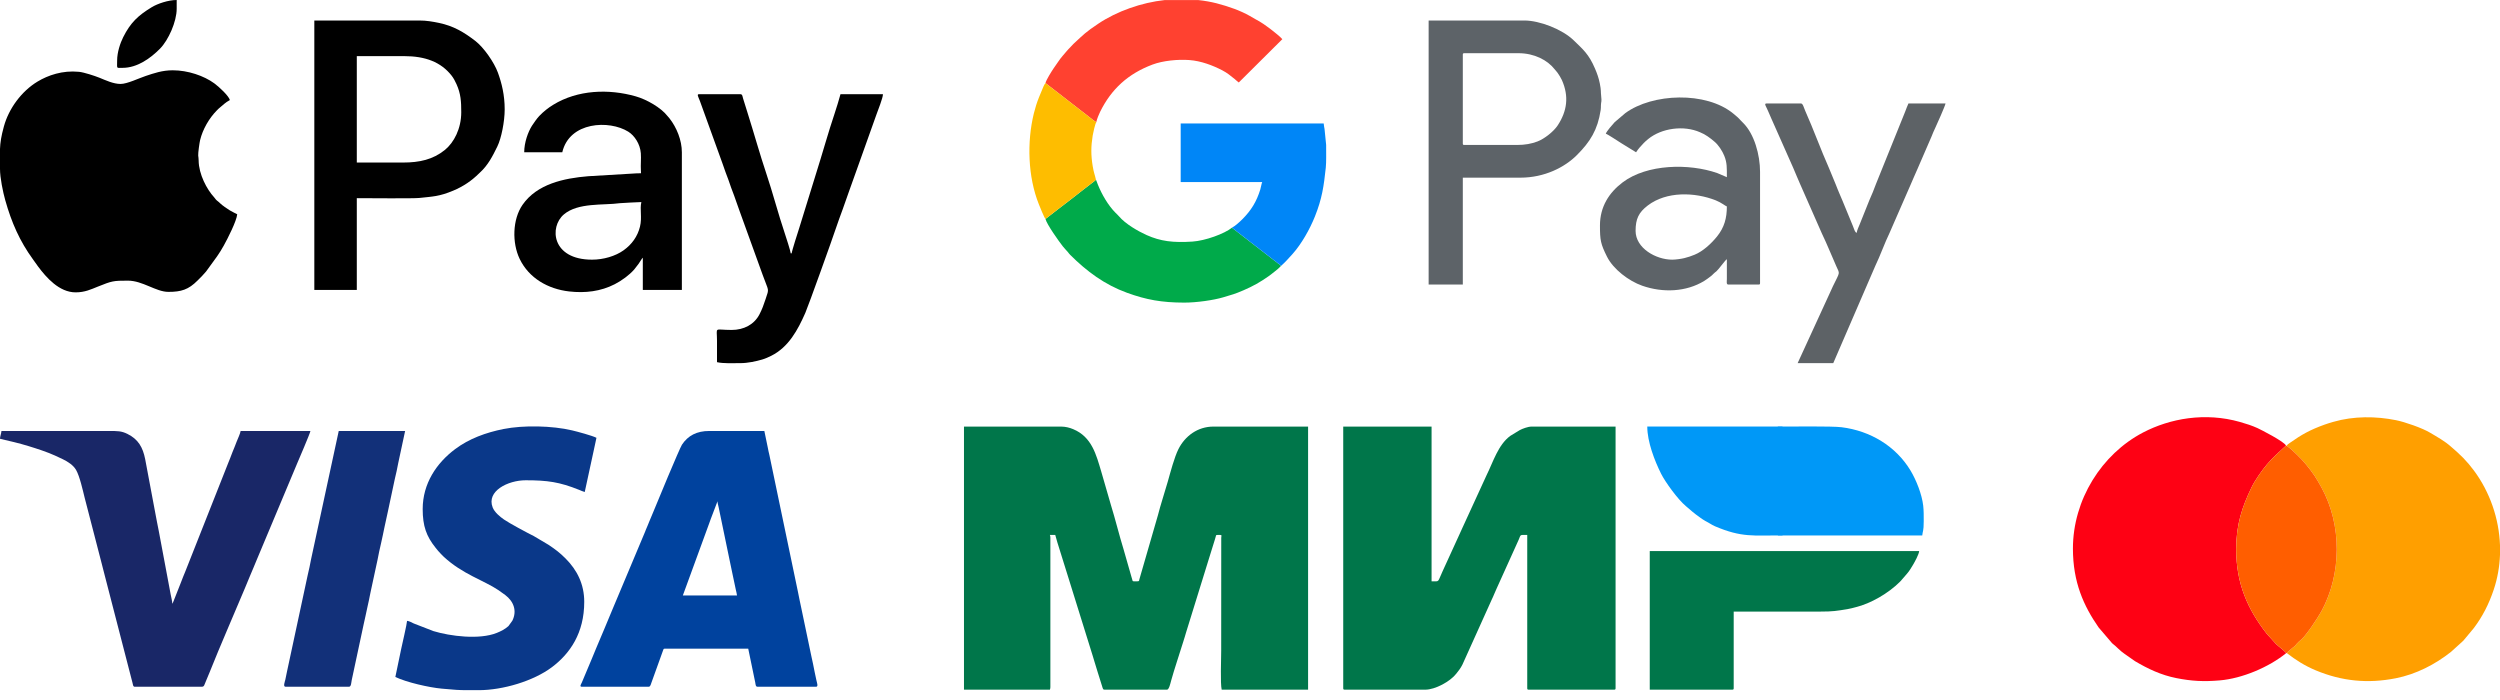
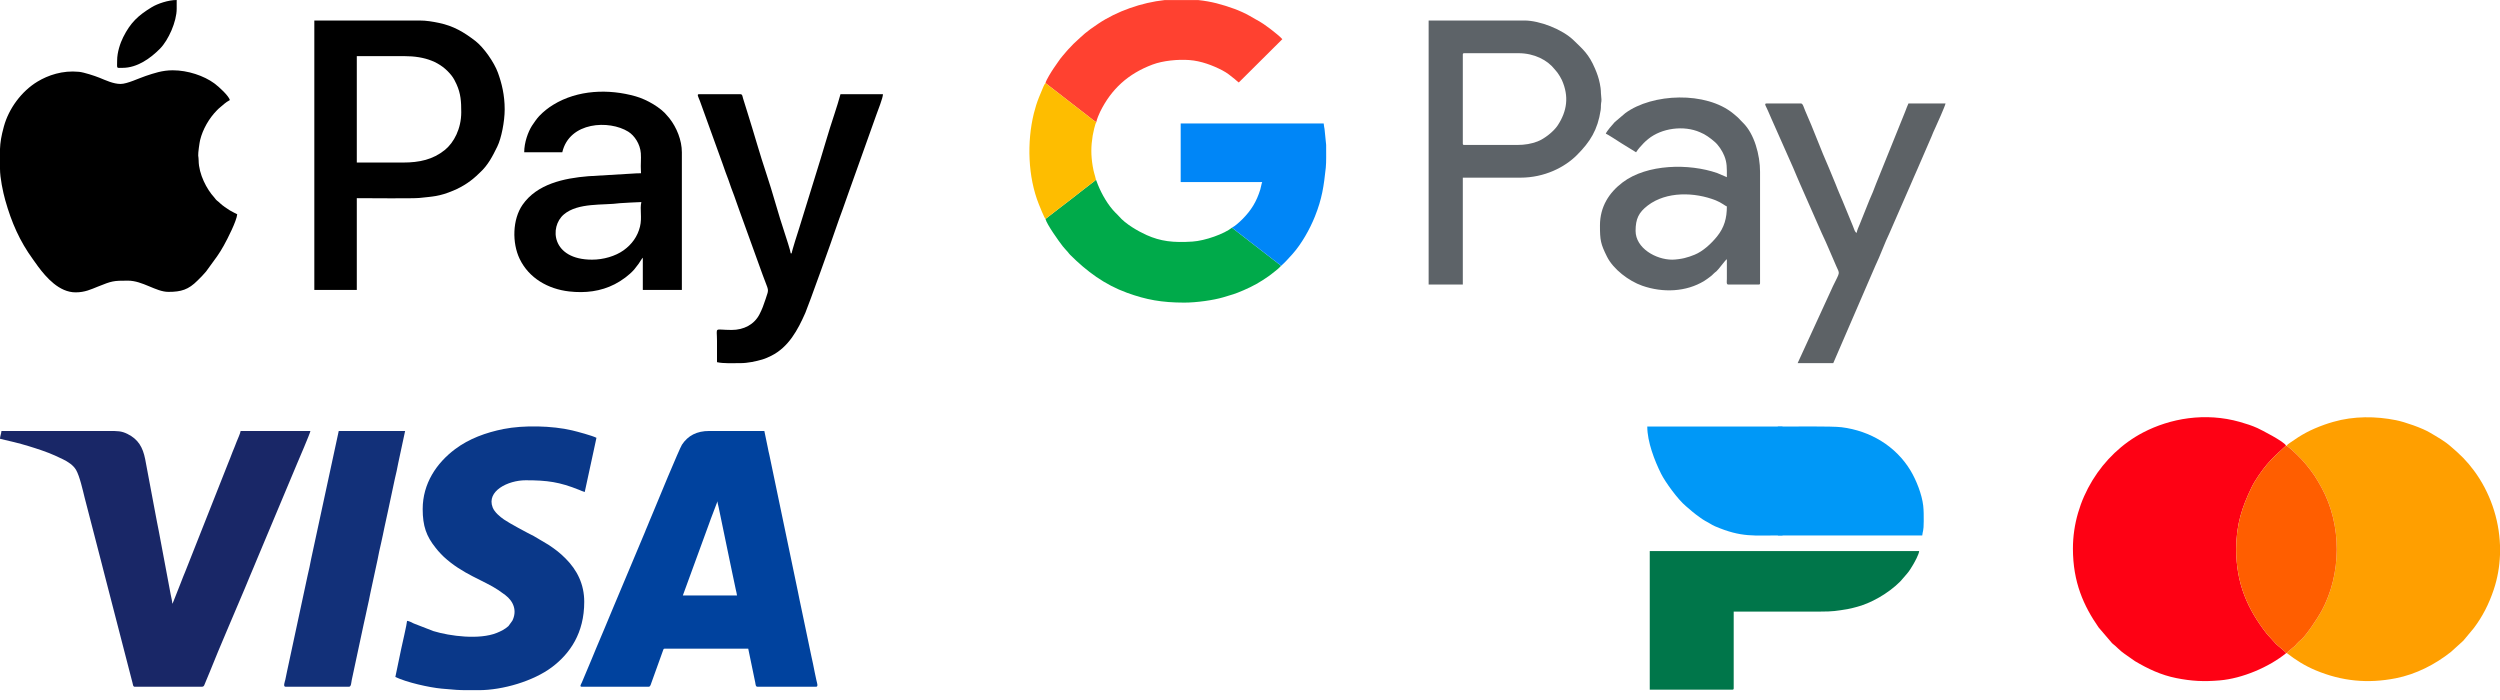
<svg xmlns="http://www.w3.org/2000/svg" width="200" height="56" viewBox="0 0 200 56" fill="none">
-   <path fill-rule="evenodd" clip-rule="evenodd" d="M77.118 55.174H83.991C84.011 55.086 84.03 55.084 84.03 54.978V42.991C84.03 42.886 84.011 42.883 83.991 42.796H84.42C84.532 43.277 85.179 45.236 85.373 45.904L87.432 52.514C87.472 52.635 87.504 52.771 87.549 52.904C87.63 53.143 87.715 53.421 87.787 53.682L88.215 55.05C88.243 55.111 88.251 55.174 88.364 55.174H93.362C93.527 55.174 93.639 54.638 93.683 54.479C93.946 53.529 94.357 52.325 94.656 51.352C94.735 51.092 94.818 50.848 94.893 50.574L96.712 44.701C96.749 44.561 96.793 44.443 96.832 44.314L97.194 43.152C97.212 43.094 97.238 42.989 97.255 42.94C97.31 42.776 97.235 42.796 97.618 42.796C97.764 42.796 97.71 42.863 97.7 43.026L97.696 52.05C97.696 52.741 97.618 54.671 97.735 55.174H104.647V34.127H97.072C95.819 34.127 94.8 34.88 94.272 35.935C93.945 36.591 93.631 37.792 93.424 38.523C93.208 39.282 92.814 40.492 92.636 41.211L91.155 46.329C91.102 46.535 91.17 46.505 90.707 46.505C90.588 46.505 90.611 46.461 90.578 46.361C90.561 46.312 90.535 46.208 90.516 46.149L89.882 43.933C89.558 42.895 89.202 41.451 88.876 40.409L88.105 37.744C87.698 36.385 87.355 34.959 85.855 34.333C85.586 34.221 85.255 34.127 84.889 34.127H77.118V55.174Z" fill="#00764A" />
-   <path fill-rule="evenodd" clip-rule="evenodd" d="M107.458 55.057C107.458 55.147 107.485 55.174 107.575 55.174H114.018C114.816 55.174 116.016 54.519 116.495 53.902C116.703 53.634 116.839 53.479 116.999 53.157L119.341 47.963C119.417 47.813 119.468 47.687 119.534 47.531C119.606 47.364 119.659 47.258 119.724 47.096L121.487 43.197C121.686 42.735 121.555 42.796 122.179 42.796V55.057C122.179 55.147 122.206 55.174 122.296 55.174H129.129C129.219 55.174 129.246 55.147 129.246 55.057V34.127H122.53C122.229 34.127 121.8 34.298 121.593 34.4L120.817 34.874C119.849 35.593 119.457 36.944 118.937 37.992L116.972 42.275C116.897 42.43 116.852 42.549 116.777 42.704L115.405 45.705C114.981 46.62 115.192 46.505 114.526 46.505V34.127H107.458V55.057Z" fill="#00764A" />
  <path fill-rule="evenodd" clip-rule="evenodd" d="M9.645 6.716C9.068 6.716 8.459 6.423 7.955 6.219C7.577 6.067 6.722 5.786 6.32 5.745C4.999 5.613 3.837 6.024 3.008 6.523C1.718 7.299 0.704 8.685 0.312 10.113C0.096 10.899 0.022 11.392 0 11.912V13.51C0 14.223 0.234 15.353 0.421 16.018C0.921 17.796 1.576 19.291 2.639 20.751L3.046 21.32C3.703 22.199 4.735 23.389 6.052 23.389C6.789 23.389 7.283 23.147 7.821 22.932C8.964 22.474 9.058 22.452 10.23 22.452C11.416 22.452 12.474 23.35 13.471 23.35C14.497 23.35 15.074 23.175 15.804 22.442C16.058 22.188 16.256 22 16.487 21.719L17.374 20.497C17.473 20.343 17.556 20.233 17.652 20.073C17.74 19.924 17.817 19.795 17.911 19.629C18.204 19.104 18.933 17.673 18.977 17.142C18.774 17.034 18.581 16.947 18.389 16.832C18.189 16.712 17.768 16.424 17.6 16.254C17.492 16.144 17.458 16.131 17.348 16.038C17.238 15.945 17.229 15.889 17.132 15.785C16.546 15.154 15.9 13.93 15.892 12.847C15.89 12.648 15.871 12.588 15.857 12.449C15.838 12.259 15.96 11.409 16.009 11.206C16.218 10.341 16.732 9.456 17.346 8.834C17.433 8.746 17.486 8.686 17.588 8.607C17.857 8.398 18.002 8.211 18.391 8.005C18.302 7.67 17.526 6.948 17.148 6.671C16.321 6.064 15.029 5.623 13.823 5.623C12.97 5.623 12.315 5.86 11.66 6.076C11.109 6.258 10.174 6.716 9.645 6.716Z" fill="black" />
  <path fill-rule="evenodd" clip-rule="evenodd" d="M182.901 52.245C182.778 52.08 182.247 51.69 182.072 51.509L181.347 50.711C179.811 48.745 178.892 46.682 178.893 43.928C178.894 41.942 179.38 40.534 180.119 39.002C180.427 38.364 180.98 37.604 181.356 37.154C181.587 36.876 181.853 36.603 182.097 36.373L182.879 35.65C182.764 35.334 180.817 34.346 180.593 34.245C180.152 34.045 179.719 33.906 179.205 33.759C176.407 32.96 173.598 33.48 171.456 34.595C168.122 36.331 165.833 39.993 165.834 43.889C165.834 46.583 166.694 48.47 167.887 50.192L168.966 51.455C169.068 51.555 169.122 51.577 169.222 51.669C169.399 51.833 169.521 51.955 169.711 52.116C169.8 52.192 169.89 52.247 169.978 52.318L170.805 52.897C171.832 53.505 172.891 54.007 174.102 54.247C175.353 54.495 176.299 54.54 177.586 54.431C179.377 54.279 181.521 53.371 182.901 52.245Z" fill="#FE0114" />
  <path fill-rule="evenodd" clip-rule="evenodd" d="M182.936 35.67C183.228 35.857 183.514 36.148 183.763 36.385C184.263 36.858 184.767 37.476 185.166 38.067C185.365 38.364 185.542 38.68 185.731 39.025C187.358 41.999 187.333 45.924 185.716 48.895C185.425 49.43 184.518 50.799 184.111 51.155C183.943 51.302 183.854 51.371 183.729 51.515C183.641 51.616 183.645 51.634 183.543 51.719C183.46 51.788 183.405 51.818 183.326 51.894C183.179 52.034 183.045 52.109 182.945 52.245C183.634 52.787 184.382 53.262 185.262 53.629C187.349 54.498 189.421 54.704 191.667 54.26C193.29 53.938 194.794 53.166 196.079 52.151L197.062 51.26L197.914 50.237C198.606 49.314 199.111 48.328 199.498 47.174C199.801 46.269 199.965 45.328 200 44.384V43.622C199.922 41.479 199.189 39.364 197.92 37.652C197.782 37.467 197.65 37.305 197.507 37.128L197.062 36.636C196.511 36.087 196.57 36.173 196.085 35.738C195.578 35.284 194.983 34.96 194.4 34.612C193.769 34.236 192.389 33.757 191.686 33.616C190.084 33.294 188.311 33.272 186.659 33.75C186.395 33.827 186.188 33.889 185.948 33.976C184.793 34.394 184.137 34.761 183.187 35.432C183.071 35.514 182.998 35.548 182.936 35.67Z" fill="#FF9F00" />
  <path fill-rule="evenodd" clip-rule="evenodd" d="M57.399 40.102C57.403 40.267 57.454 40.391 57.487 40.56L58.365 44.797C58.429 45.117 58.501 45.434 58.561 45.734C58.623 46.046 58.69 46.381 58.758 46.669C58.799 46.842 58.824 46.967 58.86 47.153C58.894 47.321 58.949 47.492 58.961 47.638H54.627L56.696 41.976C56.758 41.822 56.805 41.689 56.862 41.517L57.399 40.102ZM46.544 54.94H51.894C52.021 54.94 52.065 54.761 52.104 54.643L53.045 52.03C53.085 51.941 53.068 51.894 53.182 51.894H59.859L60.422 54.611C60.449 54.761 60.449 54.94 60.601 54.94H65.287C65.488 54.94 65.346 54.592 65.31 54.409C65.263 54.172 65.216 53.984 65.173 53.765C65.089 53.341 65 52.876 64.904 52.472L64.1 48.629C63.996 48.18 63.929 47.784 63.833 47.335L61.554 36.416C61.5 36.182 61.457 36.009 61.416 35.772L61.148 34.479C59.677 34.479 58.206 34.482 56.736 34.479C55.748 34.476 55.033 34.85 54.555 35.578C54.371 35.859 52.502 40.353 52.245 40.999C52.139 41.265 52.037 41.502 51.922 41.77C51.861 41.91 51.828 42.021 51.763 42.158C51.689 42.317 51.661 42.409 51.593 42.573C50.718 44.655 49.856 46.699 48.982 48.787L48.339 50.331C48.112 50.845 47.904 51.382 47.678 51.895C47.565 52.151 47.468 52.404 47.359 52.669L46.55 54.594C46.498 54.722 46.329 54.94 46.544 54.94Z" fill="#00429E" />
  <path fill-rule="evenodd" clip-rule="evenodd" d="M0 35.103C0.788 35.287 1.489 35.445 2.27 35.684C2.993 35.906 3.716 36.139 4.399 36.444C4.638 36.551 4.821 36.636 5.037 36.743C5.441 36.943 5.862 37.206 6.09 37.603C6.378 38.105 6.622 39.214 6.771 39.812C7.029 40.85 7.301 41.821 7.558 42.852L8.144 45.116C8.223 45.392 8.263 45.621 8.343 45.894L10.5 54.24C10.533 54.398 10.558 54.449 10.597 54.611C10.632 54.755 10.635 54.94 10.777 54.94H16.127C16.357 54.94 16.328 54.811 16.504 54.419C16.601 54.201 16.68 54.007 16.768 53.785C17.602 51.688 18.707 49.173 19.585 47.075L19.997 46.081C20.17 45.66 20.37 45.215 20.539 44.787L23.769 37.084C23.852 36.889 24.821 34.638 24.834 34.479H19.25C19.237 34.637 19.002 35.158 18.932 35.332C18.82 35.611 18.71 35.92 18.587 36.197C18.528 36.33 18.482 36.478 18.425 36.621C18.367 36.763 18.31 36.907 18.246 37.067L14.827 45.713C14.707 46.011 14.588 46.283 14.482 46.579L13.885 48.09C13.872 48.123 13.854 48.168 13.839 48.2C13.834 48.211 13.817 48.243 13.812 48.252L13.784 48.301C13.779 48.091 13.699 47.782 13.657 47.569L12.707 42.506C12.615 42.014 12.506 41.523 12.428 41.067L11.613 36.727C11.425 35.785 11.062 35.14 10.192 34.712C9.708 34.475 9.412 34.479 8.708 34.479H0.117C0.099 34.699 0.005 34.888 0 35.103Z" fill="#192767" />
  <path fill-rule="evenodd" clip-rule="evenodd" d="M33.815 40.726C33.815 42.088 34.112 42.899 34.835 43.806C34.978 43.985 35.105 44.146 35.269 44.309C35.355 44.394 35.416 44.463 35.503 44.544C37.011 45.939 38.676 46.412 39.868 47.208C40.06 47.336 40.234 47.461 40.415 47.598C41.102 48.117 41.375 48.875 40.988 49.656L40.676 50.087C40.403 50.334 40.084 50.495 39.739 50.634C38.344 51.195 36.013 50.896 34.674 50.488L33.099 49.877C32.954 49.807 32.735 49.682 32.565 49.668C32.56 49.889 32.154 51.632 32.099 51.897L31.628 54.158C32.527 54.59 34.324 54.998 35.341 55.092C36.4 55.19 36.697 55.21 37.332 55.213H38.305C40.218 55.213 42.676 54.487 44.157 53.372C45.609 52.279 46.739 50.639 46.739 48.145C46.739 46.743 46.173 45.607 45.246 44.68C44.772 44.206 44.441 43.96 43.881 43.584L42.705 42.887C42.17 42.622 40.75 41.861 40.32 41.562C39.989 41.333 39.563 40.978 39.413 40.595C38.901 39.292 40.629 38.422 42.054 38.422C43.8 38.422 44.76 38.56 46.327 39.187C46.474 39.246 46.64 39.327 46.779 39.36L47.481 36.119C47.567 35.76 47.632 35.383 47.716 35.025C47.389 34.852 46.199 34.533 45.771 34.431C44.175 34.053 41.881 34.004 40.293 34.319C38.873 34.601 37.521 35.095 36.403 35.935C34.926 37.044 33.815 38.682 33.815 40.726Z" fill="#0A3889" />
  <path fill-rule="evenodd" clip-rule="evenodd" d="M32.253 13.003H28.544V4.49H32.331C34.017 4.49 35.268 4.957 36.125 6.046C36.291 6.258 36.404 6.476 36.523 6.741C36.866 7.504 36.9 8.118 36.9 8.981C36.9 10.291 36.318 11.408 35.584 12C34.637 12.764 33.56 13.003 32.253 13.003ZM25.146 23.194H28.544V15.853C29.465 15.853 33.057 15.891 33.556 15.836C34.624 15.717 35.119 15.728 36.259 15.251C37.056 14.918 37.723 14.467 38.32 13.876C38.362 13.835 38.341 13.854 38.38 13.819C39.048 13.213 39.414 12.48 39.789 11.714C40.107 11.064 40.375 9.727 40.375 8.747C40.375 7.599 40.137 6.649 39.833 5.813C39.533 4.987 38.701 3.796 38.032 3.28C37.117 2.573 36.282 2.075 35.108 1.831C34.633 1.733 34.121 1.64 33.542 1.64H25.146V23.194Z" fill="black" />
  <path fill-rule="evenodd" clip-rule="evenodd" d="M131.98 55.174H138.579C138.669 55.174 138.696 55.147 138.696 55.057V48.926H145.646C146.637 48.926 146.928 48.872 147.794 48.731C148.052 48.689 148.224 48.632 148.458 48.575C149.654 48.285 151.076 47.461 151.982 46.554C152.066 46.47 152.099 46.438 152.167 46.349L152.548 45.91C152.737 45.698 152.891 45.436 153.039 45.19C153.181 44.952 153.512 44.351 153.534 44.084H131.98V55.174Z" fill="#00764A" />
  <path fill-rule="evenodd" clip-rule="evenodd" d="M47.364 20.773C44.122 20.773 43.932 18.146 45.111 17.153C46.253 16.19 48.254 16.439 49.601 16.254L50.448 16.204C50.765 16.205 50.963 16.166 51.308 16.166C51.171 16.752 51.38 17.386 51.2 18.127C51.006 18.922 50.544 19.554 49.892 20.021C49.23 20.496 48.271 20.773 47.364 20.773ZM41.937 12.183H44.982C45.556 9.721 48.745 9.588 50.262 10.534C50.763 10.847 51.212 11.522 51.267 12.262C51.3 12.698 51.244 13.19 51.272 13.631C51.295 13.976 51.314 13.83 50.924 13.868L47.054 14.098C45.106 14.258 42.959 14.72 41.804 16.384C40.992 17.553 40.959 19.432 41.572 20.709C42.315 22.256 43.845 23.121 45.526 23.315C46.825 23.464 48.061 23.309 49.174 22.739C49.732 22.454 50.332 22.017 50.732 21.564C50.795 21.492 50.791 21.481 50.852 21.41L51.09 21.102C51.211 20.936 51.345 20.676 51.425 20.617V23.194H54.549V12.183C54.549 11.219 54.132 10.197 53.557 9.466C53.49 9.381 53.461 9.362 53.394 9.277C52.869 8.604 51.735 7.958 50.862 7.709C48.691 7.09 46.21 7.186 44.263 8.379C43.84 8.638 43.482 8.924 43.137 9.283C43.034 9.389 42.929 9.532 42.84 9.65C42.738 9.785 42.646 9.918 42.553 10.066C42.246 10.556 41.937 11.395 41.937 12.183Z" fill="black" />
  <path fill-rule="evenodd" clip-rule="evenodd" d="M121.359 11.597H117.142C117.052 11.597 117.025 11.57 117.025 11.48V4.373C117.025 4.283 117.052 4.256 117.142 4.256H121.476C122.748 4.256 123.804 4.809 124.388 5.561C124.474 5.672 124.53 5.719 124.6 5.817C124.709 5.968 124.873 6.228 124.951 6.404C125.533 7.712 125.368 8.895 124.608 10.043C124.299 10.51 123.563 11.104 122.994 11.319C122.515 11.499 122.01 11.597 121.359 11.597ZM114.291 22.765H117.025V14.213H121.632C123.563 14.213 125.183 13.379 126.152 12.407C127.215 11.341 127.813 10.394 128.054 8.803C128.076 8.656 128.07 8.589 128.074 8.433C128.082 8.098 128.153 8.201 128.093 7.674C128.052 7.324 128.102 7.258 127.987 6.686C127.894 6.223 127.769 5.884 127.596 5.477C127.101 4.32 126.642 3.955 125.899 3.231C124.987 2.343 123.171 1.64 121.945 1.64H114.291V22.765Z" fill="#5D6368" />
  <path fill-rule="evenodd" clip-rule="evenodd" d="M58.532 26.396C57.084 26.396 57.36 26.094 57.36 27.255C57.36 27.828 57.36 28.4 57.36 28.973C57.873 29.093 58.666 29.051 59.235 29.051C59.833 29.051 60.491 28.903 60.976 28.762C61.234 28.686 61.483 28.571 61.695 28.466C63.092 27.771 63.824 26.393 64.427 25.028C64.653 24.515 66.62 19.033 66.873 18.259C66.961 17.989 67.043 17.783 67.136 17.507C67.226 17.244 67.317 16.996 67.418 16.735L67.948 15.234C68.132 14.743 68.31 14.217 68.493 13.71L70.105 9.191C70.228 8.837 70.636 7.84 70.636 7.536H67.239L67.01 8.322C66.929 8.587 66.848 8.85 66.756 9.122C66.276 10.54 65.755 12.413 65.282 13.896L63.945 18.221C63.838 18.549 63.338 20.108 63.335 20.265H63.257C63.24 20.068 62.87 18.927 62.783 18.67C62.272 17.16 61.804 15.361 61.299 13.867C60.804 12.399 60.299 10.587 59.816 9.064L59.445 7.873C59.398 7.721 59.398 7.536 59.235 7.536H55.916C55.74 7.536 55.845 7.709 55.994 8.083L57.818 13.131C57.904 13.352 57.953 13.542 58.041 13.767C58.205 14.192 58.355 14.6 58.497 15.029C58.566 15.234 58.655 15.441 58.732 15.653C58.806 15.857 58.882 16.091 58.956 16.288C59.039 16.511 59.1 16.691 59.181 16.922L61.016 21.998C61.502 23.359 61.55 23.022 61.25 23.921C61.087 24.411 60.973 24.73 60.758 25.147C60.34 25.959 59.509 26.396 58.532 26.396Z" fill="black" />
  <path fill-rule="evenodd" clip-rule="evenodd" d="M133.776 20.773C132.47 20.773 130.847 19.85 130.847 18.469C130.847 17.511 131.096 16.994 131.823 16.438C133.315 15.298 135.574 15.36 137.268 16.031C137.711 16.207 138.045 16.489 138.149 16.517C138.149 17.444 137.947 18.198 137.357 18.926C136.903 19.485 136.244 20.103 135.567 20.378C135.27 20.498 135.07 20.567 134.745 20.649C134.508 20.708 134.05 20.773 133.776 20.773ZM128.465 10.699C128.612 10.733 129.474 11.317 129.678 11.439L130.886 12.183C130.975 12.05 131.059 11.926 131.17 11.802C131.435 11.506 131.554 11.369 131.856 11.122C132.927 10.249 134.698 10.004 136.003 10.581C136.281 10.703 136.364 10.745 136.611 10.909C136.82 11.048 136.973 11.177 137.161 11.335C137.47 11.593 137.779 12.059 137.943 12.467C138.168 13.026 138.149 13.42 138.149 14.174L137.383 13.847C135.118 13.057 131.764 13.117 129.815 14.587C128.732 15.404 127.997 16.529 127.997 18.04C127.997 19.212 128.049 19.507 128.556 20.526C129.063 21.544 130.304 22.481 131.379 22.858C133.027 23.435 134.893 23.358 136.337 22.475C136.529 22.357 136.66 22.251 136.839 22.118C136.95 22.035 136.973 22.01 137.065 21.915C137.172 21.806 137.209 21.792 137.318 21.7C137.492 21.553 137.991 20.84 138.149 20.734L138.149 22.335C138.147 22.522 138.092 22.765 138.266 22.765H140.687C140.777 22.765 140.804 22.737 140.804 22.647V13.745C140.804 12.396 140.345 10.712 139.448 9.83C139.056 9.445 139.225 9.549 138.666 9.089C136.488 7.292 132.185 7.457 130.021 9.053L129.177 9.771C129.026 9.936 128.516 10.509 128.465 10.699Z" fill="#5D6368" />
  <path fill-rule="evenodd" clip-rule="evenodd" d="M22.843 54.94H27.919C28.1 54.94 28.098 54.6 28.137 54.416L29.1 49.912C29.187 49.504 29.292 49.074 29.38 48.63C29.427 48.39 29.469 48.203 29.521 47.99C29.572 47.778 29.595 47.566 29.652 47.341L30.206 44.771C30.293 44.331 30.372 43.91 30.48 43.483C30.591 43.046 30.652 42.639 30.754 42.195C30.854 41.762 30.946 41.32 31.033 40.912L31.581 38.337C31.679 37.924 31.789 37.451 31.858 37.051L32.409 34.479H27.099L24.889 44.725C24.802 45.164 24.724 45.588 24.615 46.013L22.959 53.728C22.908 53.939 22.876 54.148 22.826 54.376C22.793 54.527 22.624 54.94 22.843 54.94Z" fill="#123079" />
  <path fill-rule="evenodd" clip-rule="evenodd" d="M182.901 52.245H182.945C183.045 52.109 183.179 52.034 183.326 51.894C183.405 51.818 183.46 51.788 183.543 51.719C183.645 51.634 183.641 51.616 183.729 51.515C183.854 51.371 183.943 51.302 184.111 51.155C184.518 50.799 185.425 49.43 185.716 48.895C187.333 45.924 187.358 41.999 185.731 39.025C185.542 38.68 185.365 38.364 185.166 38.067C184.767 37.476 184.263 36.858 183.763 36.385C183.514 36.148 183.228 35.857 182.936 35.67L182.879 35.65L182.097 36.373C181.853 36.603 181.587 36.876 181.356 37.154C180.98 37.604 180.426 38.364 180.118 39.002C179.379 40.534 178.894 41.942 178.893 43.928C178.892 46.682 179.811 48.745 181.346 50.711L182.072 51.509C182.247 51.69 182.778 52.08 182.901 52.245Z" fill="#FF5E00" />
  <path fill-rule="evenodd" clip-rule="evenodd" d="M143.811 29.051H146.661L150.019 21.281C150.403 20.49 150.805 19.364 151.151 18.664L152.836 14.805C153.015 14.372 153.213 13.95 153.406 13.499L154.527 10.911C154.619 10.679 154.703 10.476 154.809 10.256C154.928 10.009 155.629 8.436 155.642 8.278H152.675C152.583 8.469 152.504 8.704 152.418 8.92L150.083 14.706C149.923 15.158 149.735 15.595 149.552 16.01L148.781 17.934C148.71 18.113 148.551 18.442 148.536 18.626C148.39 18.587 148.342 18.356 148.217 18.046C148.13 17.829 148.035 17.607 147.944 17.382C147.771 16.953 147.583 16.504 147.409 16.082C147.317 15.86 147.232 15.68 147.141 15.452C147.047 15.214 146.956 15.025 146.871 14.784L146.323 13.458C145.682 12.021 145.067 10.316 144.422 8.877C144.309 8.625 144.235 8.278 144.084 8.278H141.312C141.094 8.278 141.303 8.535 141.435 8.858C141.52 9.068 141.621 9.275 141.719 9.511L143.459 13.433C143.655 13.868 143.813 14.306 144.019 14.747L145.75 18.678C146.163 19.532 146.51 20.415 146.896 21.28C147.198 21.957 147.216 21.697 146.636 22.895C146.572 23.027 146.549 23.072 146.489 23.217L143.811 29.051Z" fill="#5D6266" />
  <path fill-rule="evenodd" clip-rule="evenodd" d="M142.226 42.835H153.781C153.809 42.496 153.899 42.516 153.898 41.703C153.898 41.249 153.902 40.858 153.857 40.455C153.756 39.556 153.307 38.416 152.842 37.643C151.672 35.699 149.633 34.466 147.327 34.178C146.55 34.081 143.262 34.127 142.226 34.127V42.835Z" fill="#0098F7" />
  <path fill-rule="evenodd" clip-rule="evenodd" d="M83.639 6.647L87.176 9.388C87.346 9.519 87.501 9.657 87.7 9.781C87.745 9.543 87.914 9.139 88.012 8.941C88.911 7.118 90.256 5.896 92.202 5.165C93.036 4.852 94.229 4.736 95.156 4.805C96.079 4.874 97.011 5.226 97.775 5.622C98.181 5.833 98.448 6.059 98.784 6.331C98.895 6.421 99.002 6.532 99.102 6.599L102.587 3.134C102.486 2.988 101.772 2.422 101.629 2.315C100.693 1.617 100.779 1.752 99.977 1.272C99.667 1.086 99.093 0.832 98.746 0.707C97.756 0.351 96.924 0.119 95.856 0.005L93.172 0.006C91.335 0.203 89.359 0.894 87.872 1.89C86.822 2.593 86.721 2.731 85.889 3.5C85.883 3.505 85.875 3.513 85.869 3.518L85.68 3.72C85.328 4.074 85.328 4.113 85.035 4.441C84.893 4.6 84.768 4.773 84.647 4.951C84.519 5.138 84.41 5.287 84.279 5.482C84.126 5.711 83.692 6.394 83.639 6.647Z" fill="#FF4130" />
  <path fill-rule="evenodd" clip-rule="evenodd" d="M83.639 17.516C83.733 17.937 84.716 19.313 85.022 19.703C85.15 19.865 85.29 20.003 85.424 20.16C85.509 20.261 85.521 20.294 85.62 20.393C86.941 21.707 88.364 22.771 90.165 23.424C91.706 23.982 92.932 24.205 94.729 24.209C95.721 24.212 97.093 24.013 97.857 23.785C98.604 23.561 98.765 23.531 99.481 23.222C100.237 22.896 100.801 22.58 101.483 22.101C101.659 21.977 101.824 21.841 101.991 21.71C102.17 21.571 102.313 21.457 102.475 21.281C102.396 21.147 102.413 21.206 102.219 21.053L98.555 18.217C97.944 18.706 96.419 19.26 95.391 19.327C93.846 19.428 92.839 19.301 91.735 18.807C91.052 18.502 90.037 17.918 89.523 17.31C89.436 17.207 89.348 17.13 89.252 17.034C88.651 16.437 88.139 15.542 87.823 14.754C87.773 14.63 87.726 14.479 87.674 14.369C87.63 14.435 87.667 14.385 87.614 14.436C87.611 14.44 87.559 14.485 87.55 14.493L86.667 15.172C86.316 15.439 86.015 15.695 85.659 15.959C84.975 16.466 84.305 17.015 83.639 17.516Z" fill="#00AA4A" />
  <path fill-rule="evenodd" clip-rule="evenodd" d="M98.555 18.217L102.219 21.053C102.413 21.206 102.397 21.147 102.475 21.281C102.802 20.99 103.115 20.642 103.407 20.315C104.122 19.512 104.779 18.35 105.188 17.331C105.769 15.881 105.902 14.901 106.063 13.415C106.11 12.978 106.09 12.182 106.092 11.596L105.963 10.32C105.947 10.209 105.899 10.015 105.896 9.879H94.455V14.565H100.976C100.926 14.669 100.867 15.021 100.825 15.155C100.522 16.135 100.095 16.831 99.385 17.542C99.169 17.759 98.82 18.075 98.555 18.217Z" fill="#0086F7" />
  <path fill-rule="evenodd" clip-rule="evenodd" d="M142.601 42.831V34.124H131.782C131.782 35.346 132.367 36.858 132.888 37.899C133.216 38.556 134.218 39.946 134.868 40.488C135.391 40.925 135.412 40.981 136.038 41.426C136.152 41.507 136.284 41.599 136.416 41.672C136.56 41.752 136.649 41.802 136.792 41.882C136.942 41.967 137.029 42.029 137.198 42.101C139.348 43.016 140.258 42.831 142.601 42.831Z" fill="#0098F7" />
  <path fill-rule="evenodd" clip-rule="evenodd" d="M83.639 17.516C84.305 17.015 84.975 16.466 85.658 15.959C86.014 15.695 86.316 15.439 86.667 15.172L87.55 14.493C87.559 14.485 87.611 14.44 87.614 14.436C87.666 14.385 87.63 14.435 87.674 14.369C87.575 13.929 87.507 13.845 87.415 13.287C87.271 12.414 87.274 11.718 87.415 10.843C87.454 10.601 87.609 9.917 87.7 9.781C87.501 9.657 87.345 9.519 87.176 9.388L83.639 6.647C83.535 6.747 83.424 7.056 83.367 7.186C83.277 7.392 83.205 7.57 83.115 7.793C82.956 8.186 82.811 8.652 82.709 9.066C82.144 11.363 82.229 14.151 83.109 16.344C83.157 16.464 83.543 17.438 83.639 17.516Z" fill="#FEBD00" />
  <path fill-rule="evenodd" clip-rule="evenodd" d="M9.371 4.842C9.371 5.527 9.281 5.428 9.801 5.428C10.994 5.428 12.053 4.648 12.799 3.896C13.478 3.21 14.135 1.722 14.135 0.703V0C13.465 0 12.602 0.294 12.136 0.578C11.054 1.237 10.438 1.809 9.853 2.98C9.623 3.439 9.371 4.175 9.371 4.842Z" fill="black" />
</svg>